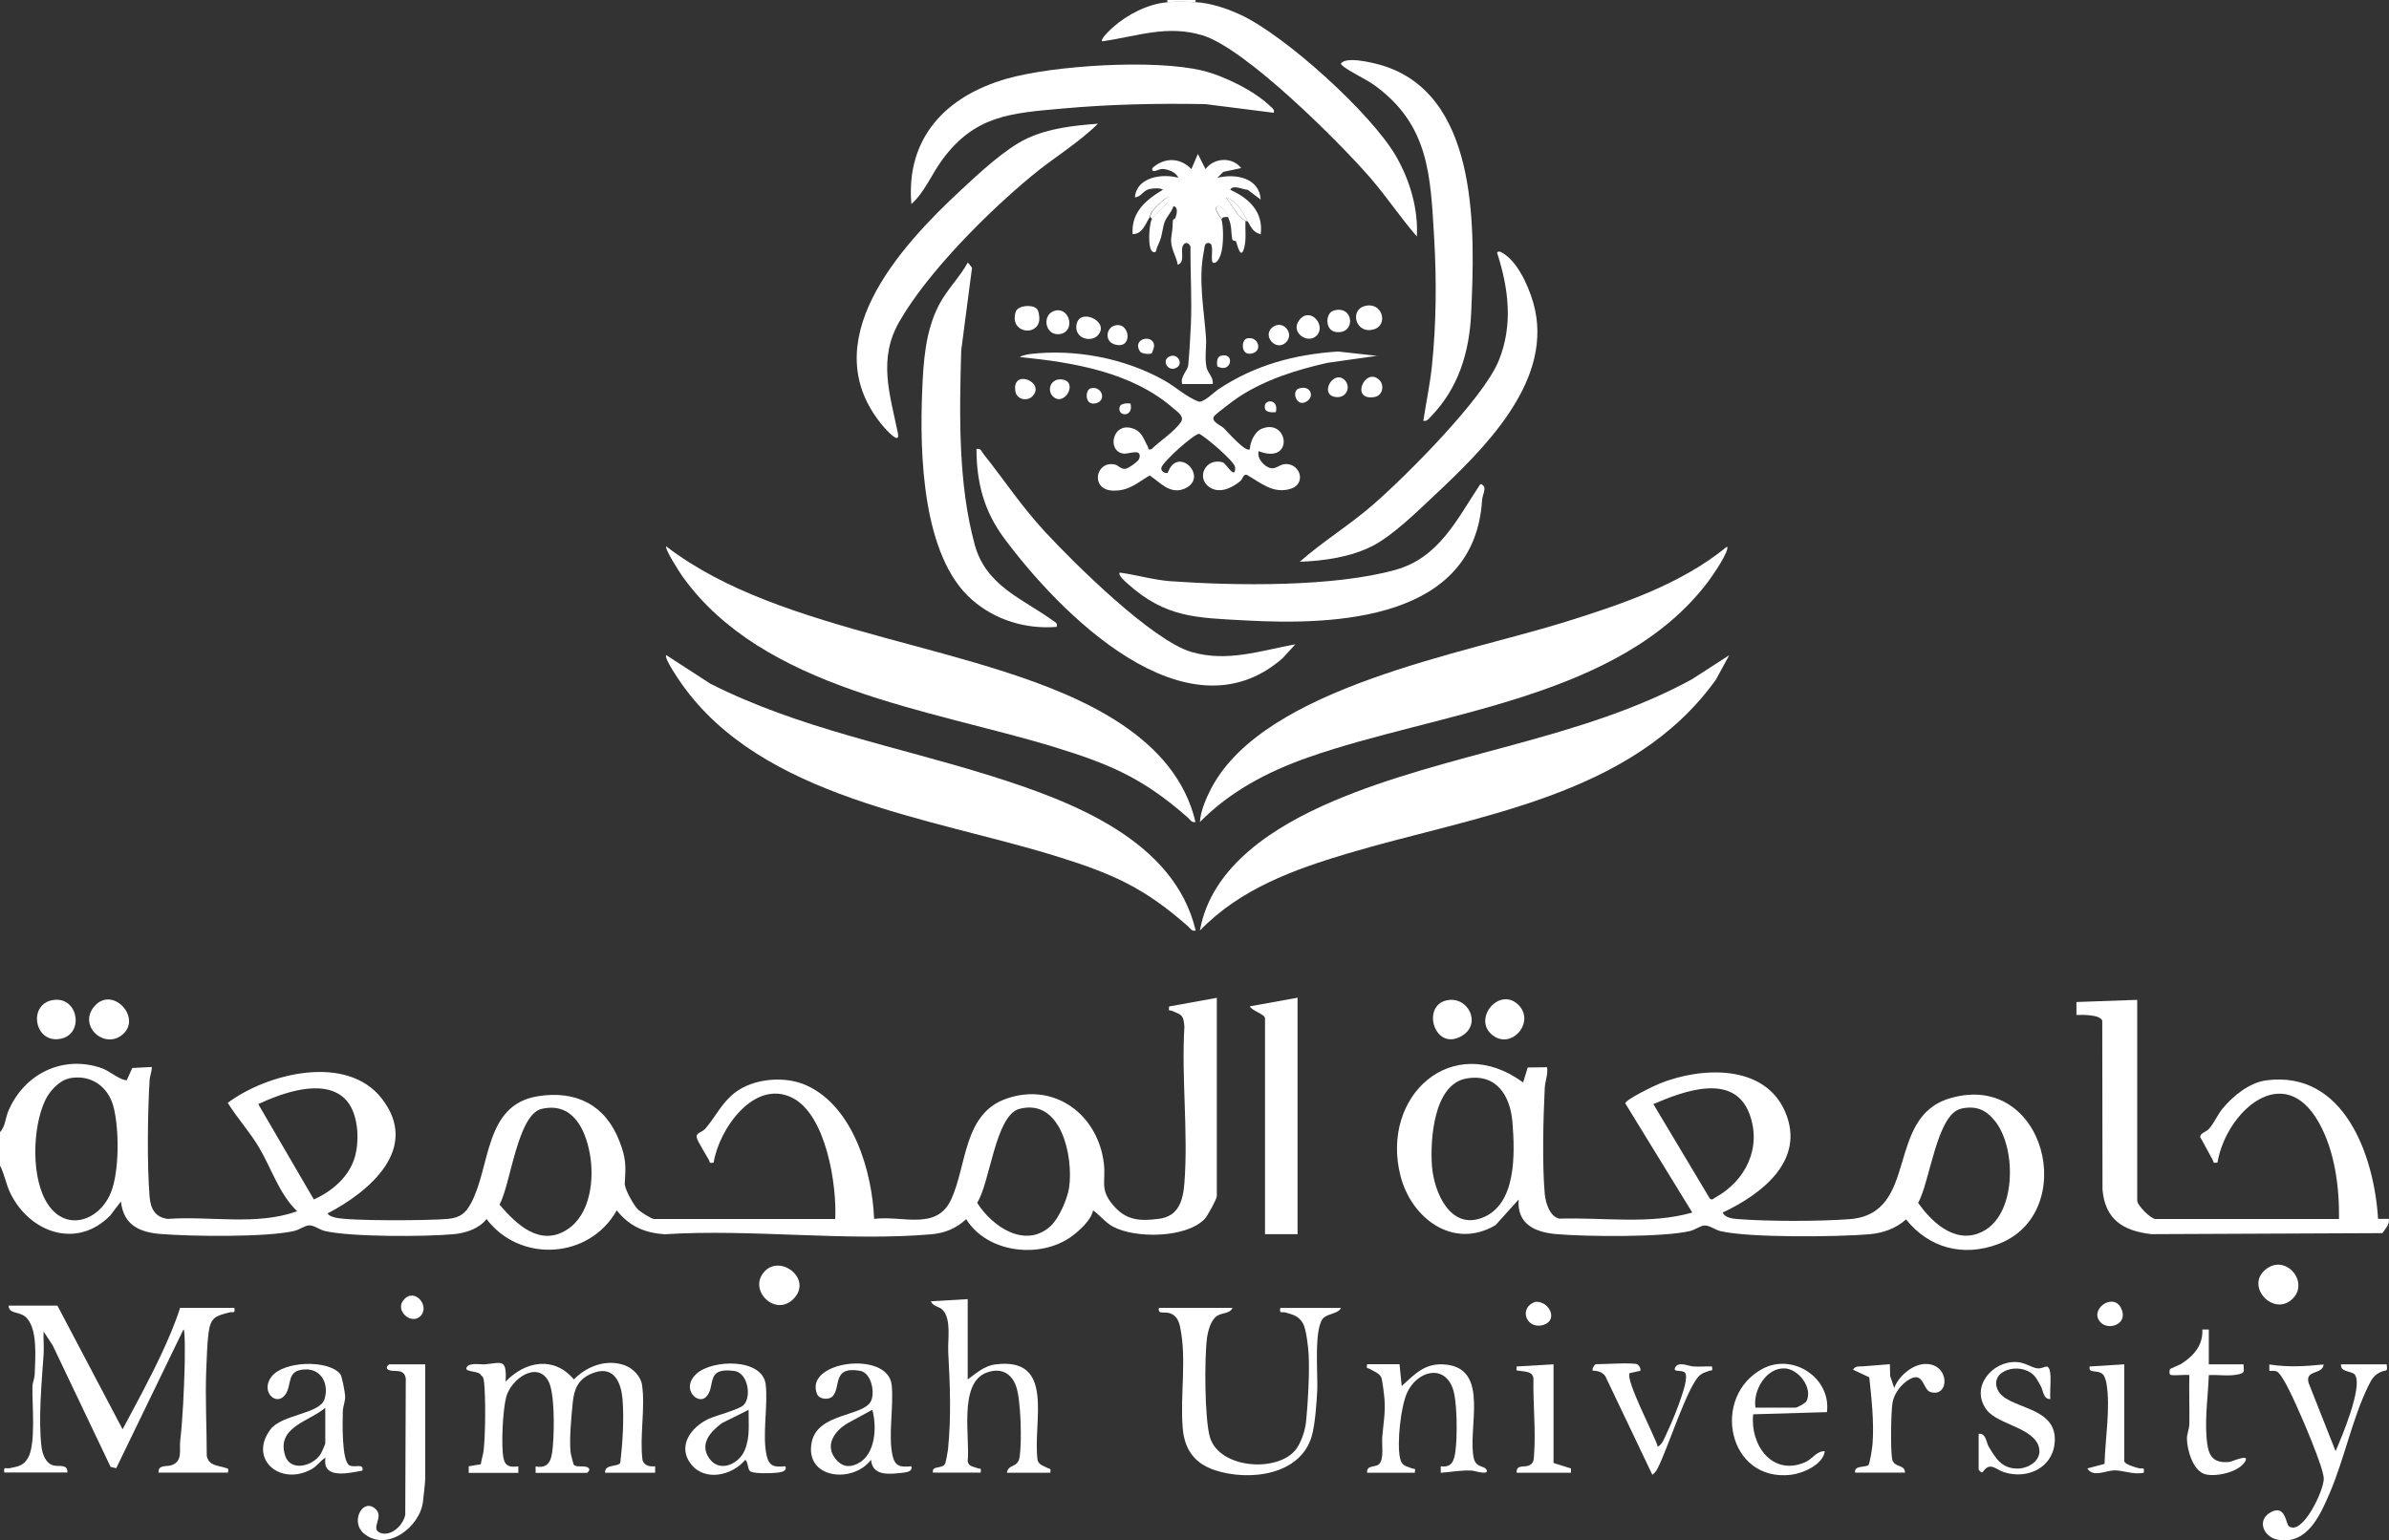
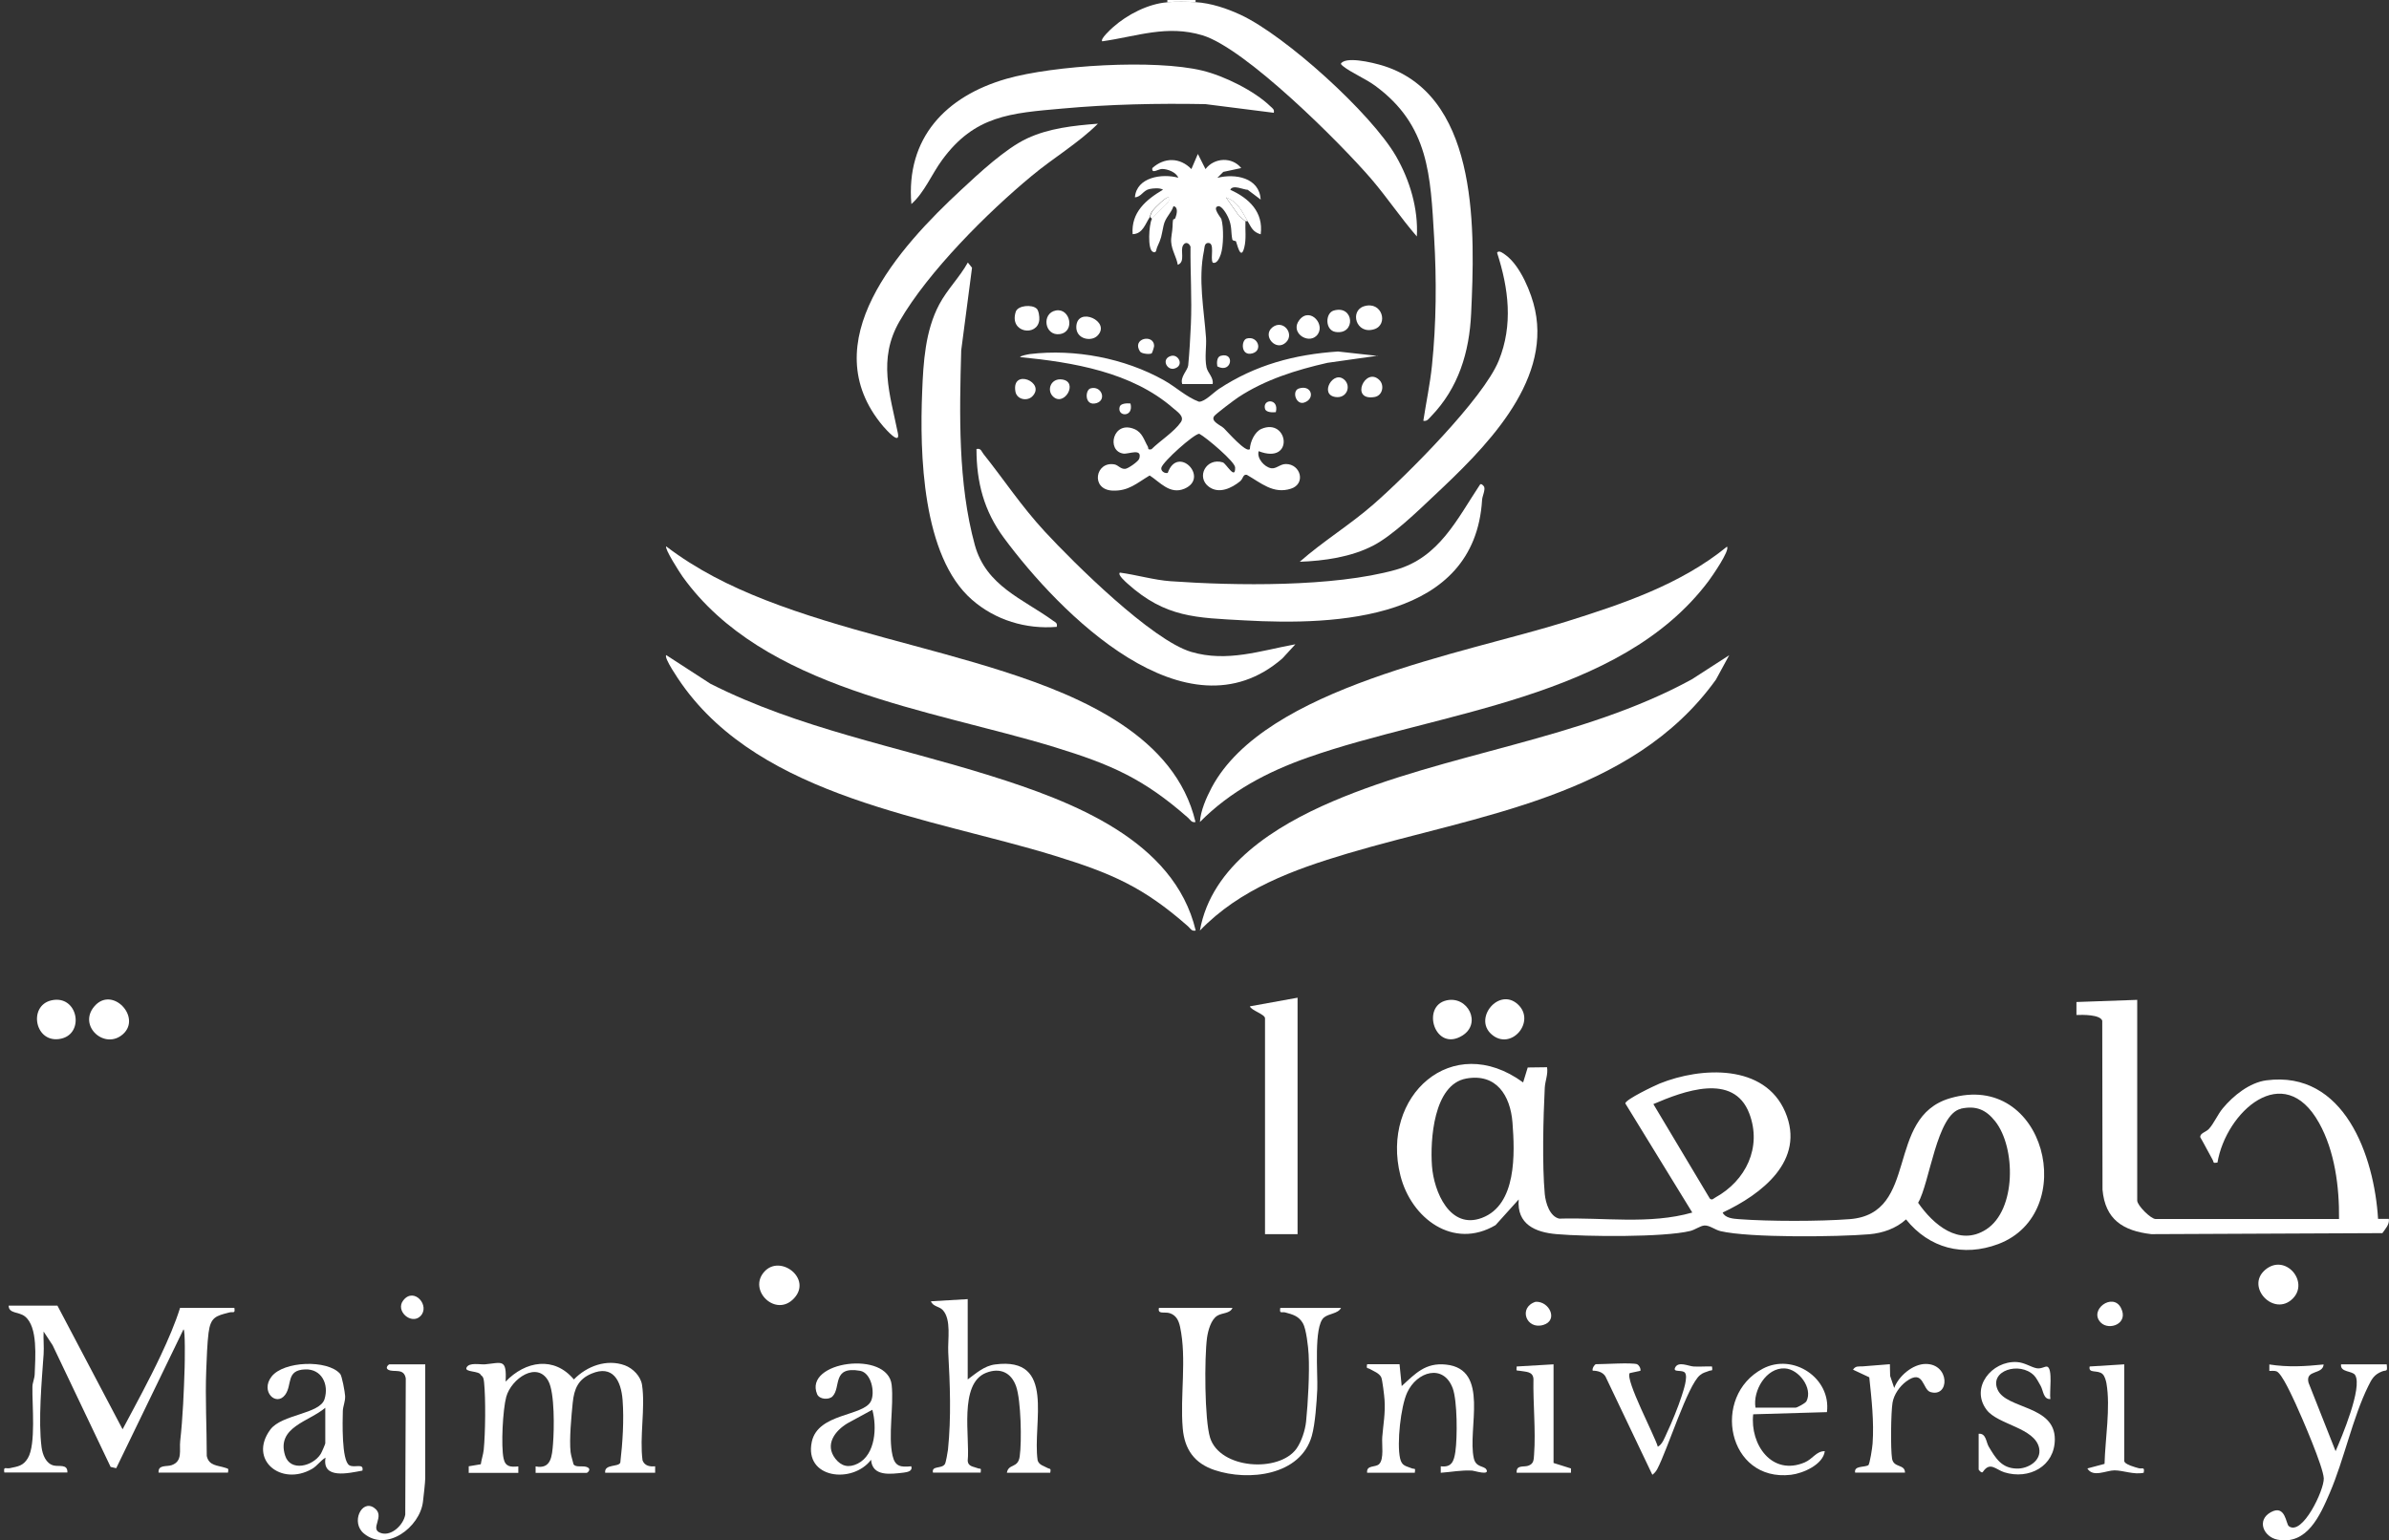
<svg xmlns="http://www.w3.org/2000/svg" id="Layer_2" data-name="Layer 2" viewBox="0 0 187.87 121.16">
  <rect x="0" y="0" width="187.87" height="121.16" fill="#333333" stroke="none" />
  <defs>
    <style>
      .cls-1 {
        fill: #fff;
      }
    </style>
  </defs>
  <g id="Layer_1-2" data-name="Layer 1">
-     <path class="cls-1" d="M0,89.06c.41-.43.42-1.09.65-1.65,1.24-2.95,4.31-4.46,7.37-3.38.57.2,1.48.98,1.95.94l.43-.96,1.54-.08c0,.38-.16.7-.18,1.1-.15,2.6-.2,6.49,0,9.06.07.95.42,1.68,1.45,1.79,3.36-.24,6.94.55,10.16-.6-1.43-1.38-2.01-3.35-3-5.02-.73-1.23-1.71-2.3-2.46-3.51,3.11-2.32,9.35-3.89,12.11-.34,3.06,3.93-.96,7.32-4.26,9.04.13.2.33.24.54.31.98.31,7.61.25,8.93.12.94-.09,1.39-.44,1.82-1.25,1.54-2.89,1.03-7.73,5.25-8.4,2.99-.48,5.3.68,6.4,3.51.54,1.37.52,1.95.43,3.35-.03.42.7,1.7,1.02,2.03.18.19,1.09.77,1.28.77h14.25c.14-2.69-.72-8.19-3.36-9.53-3.02-1.52-5.78,2.47-6.2,5.09-.4.08-.27-.04-.38-.22-.2-.35-.82-1.37-.92-1.65-.18-.49.35-.47.62-.77.82-.92,1.25-1.98,2.3-2.82,1.49-1.18,4.01-1.39,5.71-.6,3.66,1.68,5.14,6.78,5.29,10.49,2.22-.29,4.91.96,6.06-1.53,1.25-2.72.96-6.76,4.35-7.93,3.82-1.33,7.23,1.31,7.66,5.13.16,1.41-.34,1.97.7,3.22s2.14,1.3,3.65,1.1,1.87-1.41,1.98-2.8c.31-3.96-.24-8.29,0-12.29-.07-.94-.18-.93-.96-1.26-.21-.09-.31.09-.24-.35l3.75-.68v15.61c0,.21-.74,1.56-.95,1.78-1.45,1.52-5.48,1.56-7.23.6-.6-.33-1-.88-1.55-1.27-.15.75-1.04,1.56-1.65,2.02-2.46,1.82-6.66,1.36-8.33-1.33-.77.72-1.68,1.1-2.73,1.19-6.7.58-14.21-.44-21,0-1.59-.12-2.75-.63-3.75-1.88-2.14,3.82-7.59,4.17-10.24.68-.58.76-1.63,1.1-2.56,1.19-2.19.21-8.14.23-10.16-.25-.42-.1-.86-.47-1.26-.44-.31.02-.74.34-1.11.43-2.13.52-8.15.44-10.5.25-1.71-.13-2.96-.71-3.16-2.56l-.85,1.11c-2.62,2.66-6.3,1.35-7.83-1.73-.37-.74-.48-1.58-.87-2.28v-2.56ZM5.41,84.84c-.78.17-1.54,1.03-1.86,1.72-1.01,2.15-1.13,6.18.23,8.19,1.49,2.21,4.09,1.22,4.95-.97.66-1.66.65-5.01.19-6.74-.43-1.62-1.84-2.57-3.52-2.21ZM27.08,86.39c-1.7-1.59-4.93-.4-6.77.46l4.37,7.5c1.46-.65,2.8-1.8,3.24-3.39.37-1.36.26-3.54-.83-4.56ZM42.61,87.22c-1.92.43-2.45,5.95-3.33,7.54,1.35,1.57,3.19,3.33,5.32,1.96,1.85-1.19,2.15-4.01,1.78-5.99s-1.38-4.04-3.76-3.51ZM80.15,87.23c-1.88.51-2.31,5.89-3.31,7.38,1.17,1.86,3.75,3.63,5.74,1.87.69-.61,1.38-2.2,1.5-3.1.33-2.4-.62-7.04-3.93-6.15Z" />
    <path class="cls-1" d="M94.02,0v.17c-.67-.04-1.55-.05-2.22,0v-.17h2.22Z" />
    <path class="cls-1" d="M119.78,85.14l.36-1.17,1.52-.02c.09.56-.15,1.07-.18,1.61-.12,2.35-.21,6.08,0,8.37.07.7.39,1.76,1.14,1.93,3.45-.11,7.12.48,10.46-.48l-5.27-8.59c.07-.33,2.26-1.37,2.71-1.56,3.26-1.31,8.25-1.56,9.87,2.24,1.63,3.82-1.87,6.48-4.92,7.91.19.44.85.49,1.27.52,2.37.18,6.35.18,8.72,0,5.52-.43,2.74-8,7.89-9.51,7.52-2.21,10.22,9.05,3.79,11.47-2.75,1.03-5.43.33-7.25-1.94-.79.72-1.84,1.08-2.9,1.17-2.5.21-9.43.29-11.7-.25-.42-.1-.86-.47-1.26-.44-.31.02-.74.34-1.11.43-2.09.51-8.2.45-10.5.25-1.69-.14-3.15-.78-2.99-2.73l-1.82,2.02c-3.32,1.96-6.63-.53-7.48-3.89-1.59-6.26,4.06-11.41,9.64-7.34ZM115.3,84.84c-2.57.47-2.84,4.85-2.69,6.88s1.42,5.03,3.93,4.08c2.74-1.03,2.59-5.07,2.4-7.51-.17-2.12-1.27-3.88-3.64-3.45ZM130.02,86.85l4.44,7.43c.19.16.28,0,.43-.08,2.4-1.32,3.69-3.95,2.67-6.62-1.24-3.24-5.19-1.74-7.54-.73ZM154.2,87.22c-1.9.43-2.45,5.85-3.36,7.39,1.18,1.71,3.22,3.47,5.35,2.1,2.38-1.53,2.34-6.45.71-8.51-.73-.92-1.51-1.25-2.7-.99Z" />
    <path class="cls-1" d="M94.02,73.2c-.32.07-.41-.17-.6-.34-3.52-3.1-6-4.16-10.49-5.55-9.77-3.01-22.99-4.54-29.32-13.51-.22-.31-1.42-2.05-1.22-2.27l3.47,2.25c6.94,3.52,14.71,4.94,22.09,7.26,6.3,1.98,14.39,5.03,16.08,12.16Z" />
    <path class="cls-1" d="M135.99,51.53l-1.05,1.93c-6.64,9.26-18.81,10.65-28.98,13.68-4.26,1.27-8.46,2.8-11.6,6.06.91-5.14,5.96-8.24,10.41-10.15,9.08-3.88,19.52-4.83,28.27-9.61l2.96-1.91Z" />
    <path class="cls-1" d="M94.02,64.66c-.32.07-.41-.17-.6-.34-3.49-3.07-6.03-4.18-10.49-5.55-9.75-2.98-22.88-4.53-29.25-13.41-.21-.29-1.44-2.21-1.29-2.38,2.39,1.82,5.01,3.13,7.8,4.22,6.02,2.35,12.61,3.65,18.77,5.63s13.47,5.13,15.05,11.82Z" />
    <path class="cls-1" d="M94.36,64.67c.05-.9.51-1.93.93-2.73,4.23-7.91,19.86-10.52,27.9-13.05,4.43-1.39,8.98-2.92,12.62-5.89.25.29-1.19,2.36-1.46,2.72-6.99,9.3-21.28,10.26-31.51,13.87-3.18,1.12-6.1,2.66-8.49,5.08Z" />
    <path class="cls-1" d="M168.07,78.66v15.78c0,.38,1.07,1.45,1.45,1.45h14.42c.03-2.51-.33-5.34-1.57-7.56-2.79-5.01-7.32-.85-7.99,3.12-.4.07-.27-.03-.38-.22-.33-.58-.63-1.19-.97-1.77-.05-.32.45-.41.67-.65.4-.43.69-1.14,1.1-1.63.82-.99,2.11-2.03,3.43-2.2,6.13-.8,8.48,5.96,8.78,10.9h.85c.06.45-.28.78-.51,1.12l-18.17.08c-2.23-.26-3.63-1.15-3.84-3.5l-.02-13.29c-.17-.49-1.55-.47-2.03-.45v-1.02s4.78-.17,4.78-.17Z" />
    <path class="cls-1" d="M83.1,49.31c-2.42.2-4.83-.53-6.66-2.13-3.93-3.42-4.12-11.53-3.92-16.38.09-2.3.24-4.78,1.34-6.85.63-1.19,1.6-2.13,2.25-3.3l.33.41-.85,6.5c-.14,4.97-.26,10.46,1.07,15.31.89,3.23,3.79,4.24,6.16,5.96.2.14.35.18.28.48Z" />
    <path class="cls-1" d="M88.05,45.04c1.3.17,2.71.59,4.01.68,5.09.36,12.81.47,17.7-.9,3.41-.96,4.82-3.98,6.62-6.69.09-.16.33.12.34.18.08.28-.15.7-.17,1.02-.58,9.42-11.4,9.88-18.68,9.47-3.79-.21-6.21-.2-9.21-2.9-.14-.13-.78-.68-.6-.85Z" />
    <path class="cls-1" d="M100.16,8.87l-5.37-.68c-3.78-.07-7.53.01-11.26.35-4.06.36-6.88.54-9.44,4.04-.83,1.13-1.39,2.56-2.42,3.47-.44-5.2,2.71-8.48,7.47-9.85,3.73-1.07,11.67-1.55,15.4-.65,1.71.41,4.11,1.59,5.37,2.82.17.16.32.23.26.51Z" />
    <path class="cls-1" d="M108.35,27.98l-3.96.56c-2.46.56-4.9,1.32-7.01,2.71-.29.19-1.81,1.33-1.91,1.5-.26.41.53.7.78.94s1.78,2,2.04,1.63c.02-.56.38-1.35.9-1.58,2.13-.92,2.63,2.85-.21,1.75-.16.56.45,1.25.98,1.34.4.07.7-.33,1.16-.33,1.17,0,1.59,1.56.4,1.94-1.39.45-2.36-.46-3.47-1.09-.31-.06-.27.28-.52.5-.67.55-1.66,1.02-2.45.45-1.05-.76-.23-2.33,1.08-1.93.26.08,1,1.45.97.4,0-.44-2.28-2.37-2.82-2.65-.41,0-2.87,2.2-2.98,2.67-.06.26.25.47.5.41.79-2.24,3.31.38,1.32,1.24-1.15.49-1.93-.52-2.74-1.04-1.01.6-1.66,1.25-2.94,1.19-1.73-.09-1.33-2.33.17-2.06.31.06.48.38.85.35.23-.02,1.03-.58,1.1-.8.26-.87-.84-.34-1.25-.4-1.36-.2-.83-2.66.89-1.92.61.27.74.86,1.03,1.36.08.14-.06.28.29.22.65-.65,1.8-1.38,2.31-2.13.31-.45-.25-.8-.61-1.11-3.26-2.84-7.87-3.6-12.03-4.01,0-.1.63-.22.78-.24,3.52-.42,7.43.32,10.53,2.06.93.52,1.79,1.34,2.76,1.69.47,0,1.13-.72,1.57-1.01,2.87-1.89,5.95-2.71,9.36-2.94l3.15.35Z" />
    <path class="cls-1" d="M86.34,9.73c-1.55,1.54-3.51,2.69-5.2,4.1-3.49,2.89-8.14,7.53-10.4,11.44-1.73,2.99-.75,5.74-.13,8.81.2,1-.95-.31-1.16-.55-5.57-6.6,1.29-14.1,6.14-18.6,1.41-1.31,3.47-3.24,5.18-4.04s3.63-1.01,5.58-1.16Z" />
    <path class="cls-1" d="M101.87,50.68l-1.02,1.11c-7.55,6.57-17.54-3.57-21.91-9.49-1.56-2.11-2.15-4.36-2.15-6.98.36-.08.39.19.55.39,1.64,2.06,2.98,4.11,4.82,6.1,2.32,2.51,8.42,8.55,11.52,9.47,2.82.83,5.41-.09,8.19-.6Z" />
    <path class="cls-1" d="M91.8.17c.66-.05,1.55-.04,2.22,0,1.2.07,2.45.49,3.53.99,3.53,1.64,10.3,7.77,12.24,11.14,1.08,1.88,1.75,4.12,1.63,6.3-1.26-1.45-2.33-3.06-3.58-4.52-2.46-2.86-9.89-10.27-13.27-11.3-2.81-.85-5.14.08-7.89.47-.19-.17.69-.97.85-1.11,1.11-.99,2.77-1.85,4.27-1.96Z" />
    <path class="cls-1" d="M111.93,33.1c.22-1.44.53-2.9.68-4.35.34-3.31.37-6.73.17-10.07-.29-4.88-.39-8.81-4.63-11.93-.76-.56-1.89-1.03-2.54-1.55-.18-.15-.23-.21,0-.34.68-.39,2.85.17,3.63.47,7.11,2.68,6.74,13.05,6.45,19.33-.14,3.04-.99,5.86-3.16,8.1-.18.18-.3.4-.6.34Z" />
    <path class="cls-1" d="M102.21,44.19c1.84-1.62,3.96-2.91,5.8-4.52,2.59-2.26,8.63-8.3,9.85-11.3,1.14-2.8.78-5.68-.13-8.49.14-.25.53.08.67.18,1.15.83,2.04,2.98,2.32,4.33,1.23,5.81-4.08,10.98-7.94,14.6-1.28,1.21-3.27,3.14-4.78,3.92-1.74.91-3.87,1.21-5.8,1.28Z" />
    <path class="cls-1" d="M4.52,102.71l5.12,9.72c1.03-1.93,2.09-3.87,3.02-5.85.55-1.17,1.12-2.48,1.5-3.7h4.27c.08.49-.1.28-.4.36-1.05.27-1.47.36-1.63,1.61-.1.77-.15,2.07-.18,2.89-.09,2.25.04,4.54.04,6.79.17.78.85.73,1.46.93.27.09.25.05.21.38h-5.46c-.05-.65.64-.45,1.03-.59.89-.31.59-1.19.67-1.89.21-1.88.29-3.9.35-5.79.01-.33.06-2.99-.09-3l-5.29,10.92-.44-.1-4.56-9.57-.71-1.08c-.03.59.04,1.2,0,1.79-.15,2.13-.43,5.23-.16,7.32.08.58.34,1.28.96,1.43.43.1,1.1-.14,1.07.55H.34c-.08-.52.12-.28.42-.34.65-.14,1.06-.17,1.43-.79.65-1.08.33-4.2.36-5.61,0-.32.17-.64.18-1.01.04-1.26.27-3.71-.77-4.53-.5-.39-1.27-.2-1.28-.85h3.84Z" />
    <path class="cls-1" d="M90.43,17.06c-.37.55-.56,1.34-1.36,1.36-.13-1.71,1.05-2.71,2.39-3.5-.26-.16-.78-.11-1.07-.05-.5.11-.65.63-1.14.65.13-1.59,2.14-1.89,3.41-1.54-.17-.44-.85-.69-1.28-.69-.28,0-.84.43-.76-.07.95-.86,2.18-.84,3.07.08l.51-1.19.6,1.19c.69-.91,2.09-.98,2.81-.08l-1.41.3-.47.47c1.4-.36,3.31-.02,3.41,1.71l-1.02-.77c-.32,0-1.18-.44-1.37,0,1.47.66,2.62,1.75,2.39,3.5-.63-.18-.74-.55-1.02-1.02-.46-.77-.75-1.53-1.71-1.88l1.02,1.45.51.43c-.03.68.08,1.38-.09,2.05-.28,1.14-.59-.37-.65-.47-.03-.06-.26-.03-.29-.15-.13-.61,0-1.04-.34-1.77-.1-.22-.49-.9-.77-.85-.51.09.22.9.25,1.02.19.64.17,2.14-.05,2.77-.09.25-.29.77-.63.65-.23-.34.23-1.67-.43-1.54-.24.05-.22.42-.26.6-.47,2.25,0,4.6.16,6.84.05.67-.12,1.56.04,2.34.09.43.58.81.48,1.31h-2.39c-.19-.55.43-1.08.47-1.47.09-.91.17-2.26.21-3.22.09-2.03-.05-4.09-.03-6.12-.11-.28-.39-.42-.58-.11-.26.43.21,1.3-.42,1.54-.11-.64-.47-1.12-.52-1.8-.03-.35.1-.82.11-1.21.02-.92.1-.38.23-.7.1-.27.24-.84-.16-.9-.19.58-.64.87-.78,1.53-.2.93-.14.9-.51,1.71-.07.14-.03.49-.33.35-.44-.2-.3-2.14-.09-2.56.11-.22.8-.86,1.02-1.11.17-.19.41-.28.34-.6-.17-.17-1.16.85-1.29,1.02-.18.23-.18.42-.25.52Z" />
    <path class="cls-1" d="M36.86,115.85v-.51s.95-.16.95-.16c.05-.37.19-.76.23-1.14.13-1.29.16-4.01.03-5.28-.03-.24-.03-.44-.26-.6-.12-.35-1.31-.2-1.12-.59.21-.42,1.05-.22,1.45-.25,1.32-.12,1.72-.48,1.62,1.36,1.56-1.63,3.82-2.02,5.37-.17,1.02-1.06,2.59-1.63,4.01-1.11.64.24,1.25.86,1.35,1.55.27,1.79-.21,4.09.04,5.93.17.43.57.5.99.46v.51h-3.93c-.09-.71,1.06-.43,1.19-.8.18-1.53.3-3.37.18-4.92s-.78-2.78-2.44-2.08c-1.05.44-1.37,1.2-1.48,2.28s-.28,2.91-.17,3.89c.04.32.16.65.23.96.19.3.77.06,1.12.25.29.16-.02.43-.09.43h-4.01v-.51c1.23.24,1.29-.81,1.37-1.79.09-1.12.14-4.01-.37-4.93-.88-1.59-2.91-.19-3.31,1.25-.27.99-.42,3.86-.21,4.84.14.67.55.69,1.16.63v.51h-3.93Z" />
    <path class="cls-1" d="M102.04,97.08h-2.56v-16.98c0-.32-1.09-.62-1.19-.94l3.75-.68v18.6Z" />
    <path class="cls-1" d="M96.92,102.88c-.18.45-.8.38-1.18.61-.51.3-.74,1.18-.82,1.74-.21,1.56-.2,6.44.24,7.86.77,2.47,5.41,2.77,6.79.87.4-.56.69-1.46.76-2.14.15-1.47.28-3.82.2-5.28-.03-.59-.19-2.01-.45-2.45-.33-.57-.8-.69-1.38-.85-.29-.08-.48.15-.4-.36h4.78c-.24.47-.97.43-1.36.77-.8.72-.46,4.44-.51,5.63-.05,1.03-.16,2.71-.43,3.67-.89,3.13-4.98,3.58-7.64,2.69-1.59-.53-2.37-1.63-2.51-3.29-.22-2.55.33-5.46-.21-7.98-.11-.5-.3-.9-.8-1.07-.4-.14-.99.13-.86-.42h5.8Z" />
    <path class="cls-1" d="M76.1,102.2v6.31c.65-.48,1.3-1.07,2.15-1.18,4.83-.64,2.92,4.6,3.35,7.55.12.37.49.43.77.59.18.11.3-.03.22.38h-3.41c.13-.75.88-.32,1.01-1.29.17-1.18.1-4.41-.28-5.5s-1.26-1.51-2.37-1.07c-2.16.86-1.25,5.09-1.44,6.92.03.46.47.45.78.58.21.09.3-.09.24.35h-3.75c-.13-.58.69-.27.94-.68.08-.13.21-.91.24-1.13.26-2.55.16-5.12.02-7.66-.05-.99.26-2.57-.43-3.32-.27-.29-.79-.28-.93-.69l2.9-.17Z" />
    <path class="cls-1" d="M187.69,107.32c.07.64-.01.42-.37.56-.61.24-.8.58-1.08,1.15-1.24,2.52-1.89,5.75-3.03,8.41-.76,1.76-1.78,4.12-4.11,3.67-1.09-.21-1.67-1.53-.52-2.16s1.18.92,1.41,1.1c1.06.8,2.79-2.85,2.75-3.76s-1.71-4.77-2.2-5.84c-.25-.53-1.09-2.43-1.52-2.58-.17-.06-.38-.03-.56-.03v-.51c1.47.23,2.8.15,4.27,0-.07.83-1.45.38-1.19,1.43l2.13,5.39c.48-1.1,2.13-5.01,1.54-5.98-.21-.36-1.2-.2-1.11-.85h3.58Z" />
    <path class="cls-1" d="M110.06,107.32l.17,1.71c1.08-.99,1.87-1.86,3.48-1.69,3.48.36,1.67,5.06,2.19,7.37.17.75.81.57.99.89.27.49-.95.09-1.11.08-.88-.05-1.62.11-2.48.17v-.51c.87.11,1.04-.41,1.15-1.15.16-1.11.16-3.98-.21-4.99-.73-1.95-2.82-1.32-3.58.34-.51,1.1-.82,4-.56,5.17.14.62.46.6.92.79.21.09.31-.09.24.35h-3.75c-.07-.63.65-.4.94-.68.41-.39.2-1.57.25-2.14.08-.99.25-1.86.18-2.91-.02-.33-.17-1.58-.26-1.78-.16-.33-.6-.48-.89-.65-.18-.11-.3.03-.22-.38h2.56Z" />
    <path class="cls-1" d="M71.66,115.34c.13.39-.31.46-.61.5-1.04.12-2.45.32-2.55-1.01-1.46,1.92-5.28,1.48-4.66-1.42.49-2.27,4.06-1.99,4.65-3.19.34-.69.03-2.23-.85-2.39-2.24-.39-1.48,1.3-2.17,2.01-.28.29-1.03.25-1.21-.17-1.09-2.6,5.57-3.48,5.86-.73.18,1.67-.29,3.99.07,5.56.2.87.64.92,1.46.84ZM68.59,110.9l-1.93,1.05c-1.01.6-1.82,1.69-.97,2.79.48.61,1.06.74,1.76.39,1.41-.71,1.52-2.88,1.15-4.23Z" />
-     <path class="cls-1" d="M61.77,115.34c.13.39-.31.46-.61.5-.44.05-1.99.12-2.21-.15-.16-.2-.12-.68-.34-.86-1.04,1.25-3.18,1.73-4.27.34s-.03-2.9,1.39-3.56c.61-.28,2.4-.73,2.75-1.09.64-.65.34-2.54-.74-2.68-2.32-.31-1.41,1.2-2.21,2.04-.64.67-2.02-.64-.78-1.8s5.25-1.28,5.47.86c.18,1.67-.29,3.99.07,5.56.2.87.64.92,1.46.84ZM58.87,110.9l-2.11,1.05c-.92.69-1.78,1.66-.97,2.79s2.32.42,2.77-.65.29-2.1.31-3.19Z" />
    <path class="cls-1" d="M26.74,108.05c.16.18.38,1.45.4,1.75.02.47-.17.81-.18,1.19-.02.77-.11,3.9.51,4.27.41.24,1.16-.21,1.03.42-1.08.2-3.2.71-2.9-1.02-.41.24-.65.65-1.07.89-2.43,1.39-5.02-.73-3.27-3.1.9-1.21,3.89-1.21,4.26-2.39s-.24-2.39-1.52-2.34c-1.53.05-1,1.2-1.57,1.99-.7.96-1.98-.25-1.08-1.42.95-1.24,4.41-1.35,5.39-.23ZM25.59,110.73c-1.28,1.1-3.87,1.52-3.17,3.76.41,1.31,2.19.85,2.8-.12.07-.1.36-.78.36-.83v-2.82Z" />
    <path class="cls-1" d="M33.44,107.32v8.96c0,.31-.13,1.45-.18,1.86-.25,2-2.85,3.97-4.64,2.49-1.05-.86-.19-2.7.79-2.03s-.46,1.69.57,2c.83.25,1.76-.67,1.89-1.46l.04-10.71c-.14-.85-.93-.45-1.37-.68-.29-.15.02-.43.09-.43h2.82Z" />
    <path class="cls-1" d="M143.67,111.08l-5.8.17c-.26,2.38,1.47,4.87,4.04,3.79.66-.28.91-.89,1.59-.89-.13,1.06-1.72,1.75-2.66,1.86-4.99.58-6.31-6.19-2.21-8.35,2.38-1.25,5.38.74,5.04,3.42ZM138.04,110.73h3.16c.12,0,.78-.35.86-.51.52-1.02-.6-2.53-1.71-2.58-1.47-.07-2.52,1.77-2.3,3.08Z" />
    <path class="cls-1" d="M155.61,112.78c.58-.04.57.65.78,1.01.55.92,1.01,1.7,2.2,1.73.88.03,1.96-.61,1.77-1.59-.31-1.63-3.26-1.85-4.14-3.04-1.3-1.74.41-3.85,2.37-3.75.62.03,1.13.41,1.58.49.36.06.64-.16.8-.13.49.09.18,2.06.27,2.55-.55.04-.55-.65-.76-1.03-.13-.23-.36-.67-.53-.83-1.12-1.12-3.55-.38-2.85,1.14s4.49,1.2,4.49,3.88c0,2.14-2.04,3.21-3.98,2.6-.66-.21-1.11-.86-1.67-.04-.09.17-.34-.15-.34-.17v-2.82Z" />
-     <path class="cls-1" d="M173.7,104.59v2.73h2.73c0,.49.16.64-.33.77-.76.2-1.62.03-2.4.08-.06,1.61-.3,3.24-.18,4.87.1,1.29.34,2.1,1.8,1.96.18-.02,1.55-.65,1.27-.1-.43.87-2.22,1.28-3.12,1.08-1-.22-1.47-1.9-1.49-2.79-.01-.4.18-.76.19-1.18.02-1.28-.03-2.57,0-3.85-.46-.04-.99.06-1.44,0-.16-.02-.12-.28-.1-.43.01-.08.71-.33.91-.45.97-.63,1.72-1.46,1.65-2.7h.51Z" />
    <path class="cls-1" d="M145.89,115.85c-.12-.57.69-.41,1.03-.59.12-.08.32-1.4.34-1.71.12-1.74-.08-3.49-.26-5.21l-1.28-.6c.21-.32.45-.24.76-.26l2.14-.17.02.92.32.95c.35-.94,1.46-1.89,2.48-1.89,1.91,0,1.89,2.66.37,2.21-.64-.19-.51-1.87-1.91-.83-.51.38-.96,1.02-1.07,1.66-.13.77-.16,3.64-.04,4.4s1.01.41,1.02,1.11h-3.92Z" />
    <path class="cls-1" d="M128.74,107.32c.14.04.31.33.26.51l-.84.18c-.37.52,1.97,4.93,2.21,5.79.36-.18.54-.72.71-1.08.39-.82.9-2.07,1.17-2.92.13-.41.5-1.48.26-1.81-.2-.28-.98,0-.78-.41.25-.53,1.06-.11,1.45-.09.48.03.97-.02,1.45,0,.07.44-.04.26-.24.35-.26.11-.43.11-.7.33-.97.77-2.56,5.87-3.36,7.38-.1.19-.22.33-.39.46l-3.69-7.74c-.21-.34-.62-.45-1-.45-.07-.16.15-.51.26-.51.72,0,2.74-.14,3.24,0Z" />
    <path class="cls-1" d="M122.17,107.32v7.76l1.37.43v.34h-4.27c-.05-.64.54-.43.9-.55.46-.15.44-.49.47-.89.14-1.9-.09-4.02-.05-5.95-.05-.59-.58-.54-1.07-.63-.29-.05-.28.07-.25-.34l2.9-.17Z" />
    <path class="cls-1" d="M167.05,107.32v7.59c0,.29.89.51,1.13.58.29.08.49-.15.4.36-.77.17-1.61-.19-2.3-.19-.64,0-1.69.59-2.13-.15l1.35-.36c.05-1.93.48-4.45.15-6.34-.04-.22-.14-.57-.3-.72-.39-.37-1.14-.01-1.02-.6l2.73-.17Z" />
    <path class="cls-1" d="M180.3,102.15c-1.47,1.47-3.74-.92-2.17-2.26s3.5.93,2.17,2.26Z" />
    <path class="cls-1" d="M9.68,81.34c-1.43,1.29-3.58-.64-2.26-2.18,1.4-1.64,3.73.85,2.26,2.18Z" />
    <path class="cls-1" d="M4.04,78.69c2.07-.47,2.65,2.58.78,3.01-2.07.47-2.65-2.58-.78-3.01Z" />
    <path class="cls-1" d="M60.11,100.03c1.24-1.38,3.77.53,2.34,2.09s-3.67-.63-2.34-2.09Z" />
    <path class="cls-1" d="M113.76,78.69c1.67-.37,2.78,1.81,1.24,2.77-2.16,1.34-3.27-2.32-1.24-2.77Z" />
    <path class="cls-1" d="M117.27,81.34c-1.4-1.27.62-3.69,2.09-2.34s-.55,3.73-2.09,2.34Z" />
    <path class="cls-1" d="M107.27,24.09c1.43-.44,1.94,1.46.79,1.81-1.43.44-1.94-1.46-.79-1.81Z" />
    <path class="cls-1" d="M81.52,24.27c.17.17.23.64.21.89-.13,1.35-2.4,1.04-1.85-.64.16-.5,1.29-.59,1.64-.24Z" />
    <path class="cls-1" d="M120.76,102.4c1.09-.06,1.8,1.46.61,1.82-1.35.41-2-1.38-.61-1.82Z" />
    <path class="cls-1" d="M165.21,104.04c-.99-.99.94-2.41,1.58-1.16s-.93,1.81-1.58,1.16Z" />
    <path class="cls-1" d="M83.05,24.42c1.12-.19,1.51,1.68.3,1.86s-1.48-1.65-.3-1.86Z" />
    <path class="cls-1" d="M86.3,26.41c-.5.5-1.7.26-1.66-.72.07-1.63,2.78-.4,1.66.72Z" />
    <path class="cls-1" d="M104.88,24.43c1.62-.48,1.77,1.94.14,1.68-.83-.14-.81-1.48-.14-1.68Z" />
    <path class="cls-1" d="M103.53,26.41c-.69.69-2.12-.27-1.34-1.25.85-1.07,2.14.45,1.34,1.25Z" />
    <path class="cls-1" d="M33.06,103.53c-.71.71-2.01-.41-1.34-1.25.85-1.07,2.14.45,1.34,1.25Z" />
    <path class="cls-1" d="M108.48,29.9c.4.4.26,1.22-.39,1.33-1.97.33-.72-2.44.39-1.33Z" />
    <path class="cls-1" d="M81.18,31.18c-.4.4-1.22.26-1.33-.39-.31-1.85,2.43-.72,1.33.39Z" />
    <path class="cls-1" d="M101.14,26.92c-.78.78-1.91-.51-1.08-1.17s1.76.49,1.08,1.17Z" />
-     <path class="cls-1" d="M87.65,25.61c1.24-.36,1.48,1.94,0,1.48-.81-.25-.66-1.29,0-1.48Z" />
    <path class="cls-1" d="M82.8,31.18c-.51-.51-.15-1.45.72-1.33,1.33.18.16,2.2-.72,1.33Z" />
    <path class="cls-1" d="M105.75,29.9c.51.51.15,1.45-.72,1.33-1.33-.18-.16-2.2.72-1.33Z" />
    <path class="cls-1" d="M85.76,30.55c.86-.24,1.29.91.47,1.16-.95.28-.92-1.03-.47-1.16Z" />
    <path class="cls-1" d="M98.04,26.63c.86-.24,1.29.91.47,1.16-.95.28-.92-1.03-.47-1.16Z" />
    <path class="cls-1" d="M90.58,27.79c-.14.1-.8.05-.93-.14-.68-1.05,1.1-1.41,1.11-.44,0,.09-.15.56-.19.58Z" />
    <path class="cls-1" d="M102.14,30.56c1.01-.33,1.32.82.41,1.11-.64.2-.98-.92-.41-1.11Z" />
    <path class="cls-1" d="M98.11,17.4h-.17l-.51-.43-1.02-1.45c.95.35,1.25,1.11,1.71,1.88Z" />
    <path class="cls-1" d="M92.08,28c.59-.18,1.07.76.28.99-.59.18-1.07-.76-.28-.99Z" />
    <path class="cls-1" d="M95.73,28.82c-.05-.26-.05-.74.26-.83,1.15-.33.88,1.43-.26.83Z" />
    <path class="cls-1" d="M90.43,17.06c.06-.09.07-.29.25-.52.13-.17,1.12-1.19,1.29-1.02.07.31-.17.41-.34.6-.22.25-.91.89-1.02,1.11l-.17-.17Z" />
    <path class="cls-1" d="M100.33,32.42c-.25.03-.77.03-.85-.26-.22-.8,1.13-.85.85.26Z" />
    <path class="cls-1" d="M88.9,31.74c.28,1.11-1.07,1.06-.85.26.08-.28.6-.29.85-.26Z" />
-     <path class="cls-1" d="M96.58,17.06l-.4.03-.11.14c-.04-.13-.76-.94-.25-1.02.28-.05.66.64.77.85Z" />
  </g>
</svg>